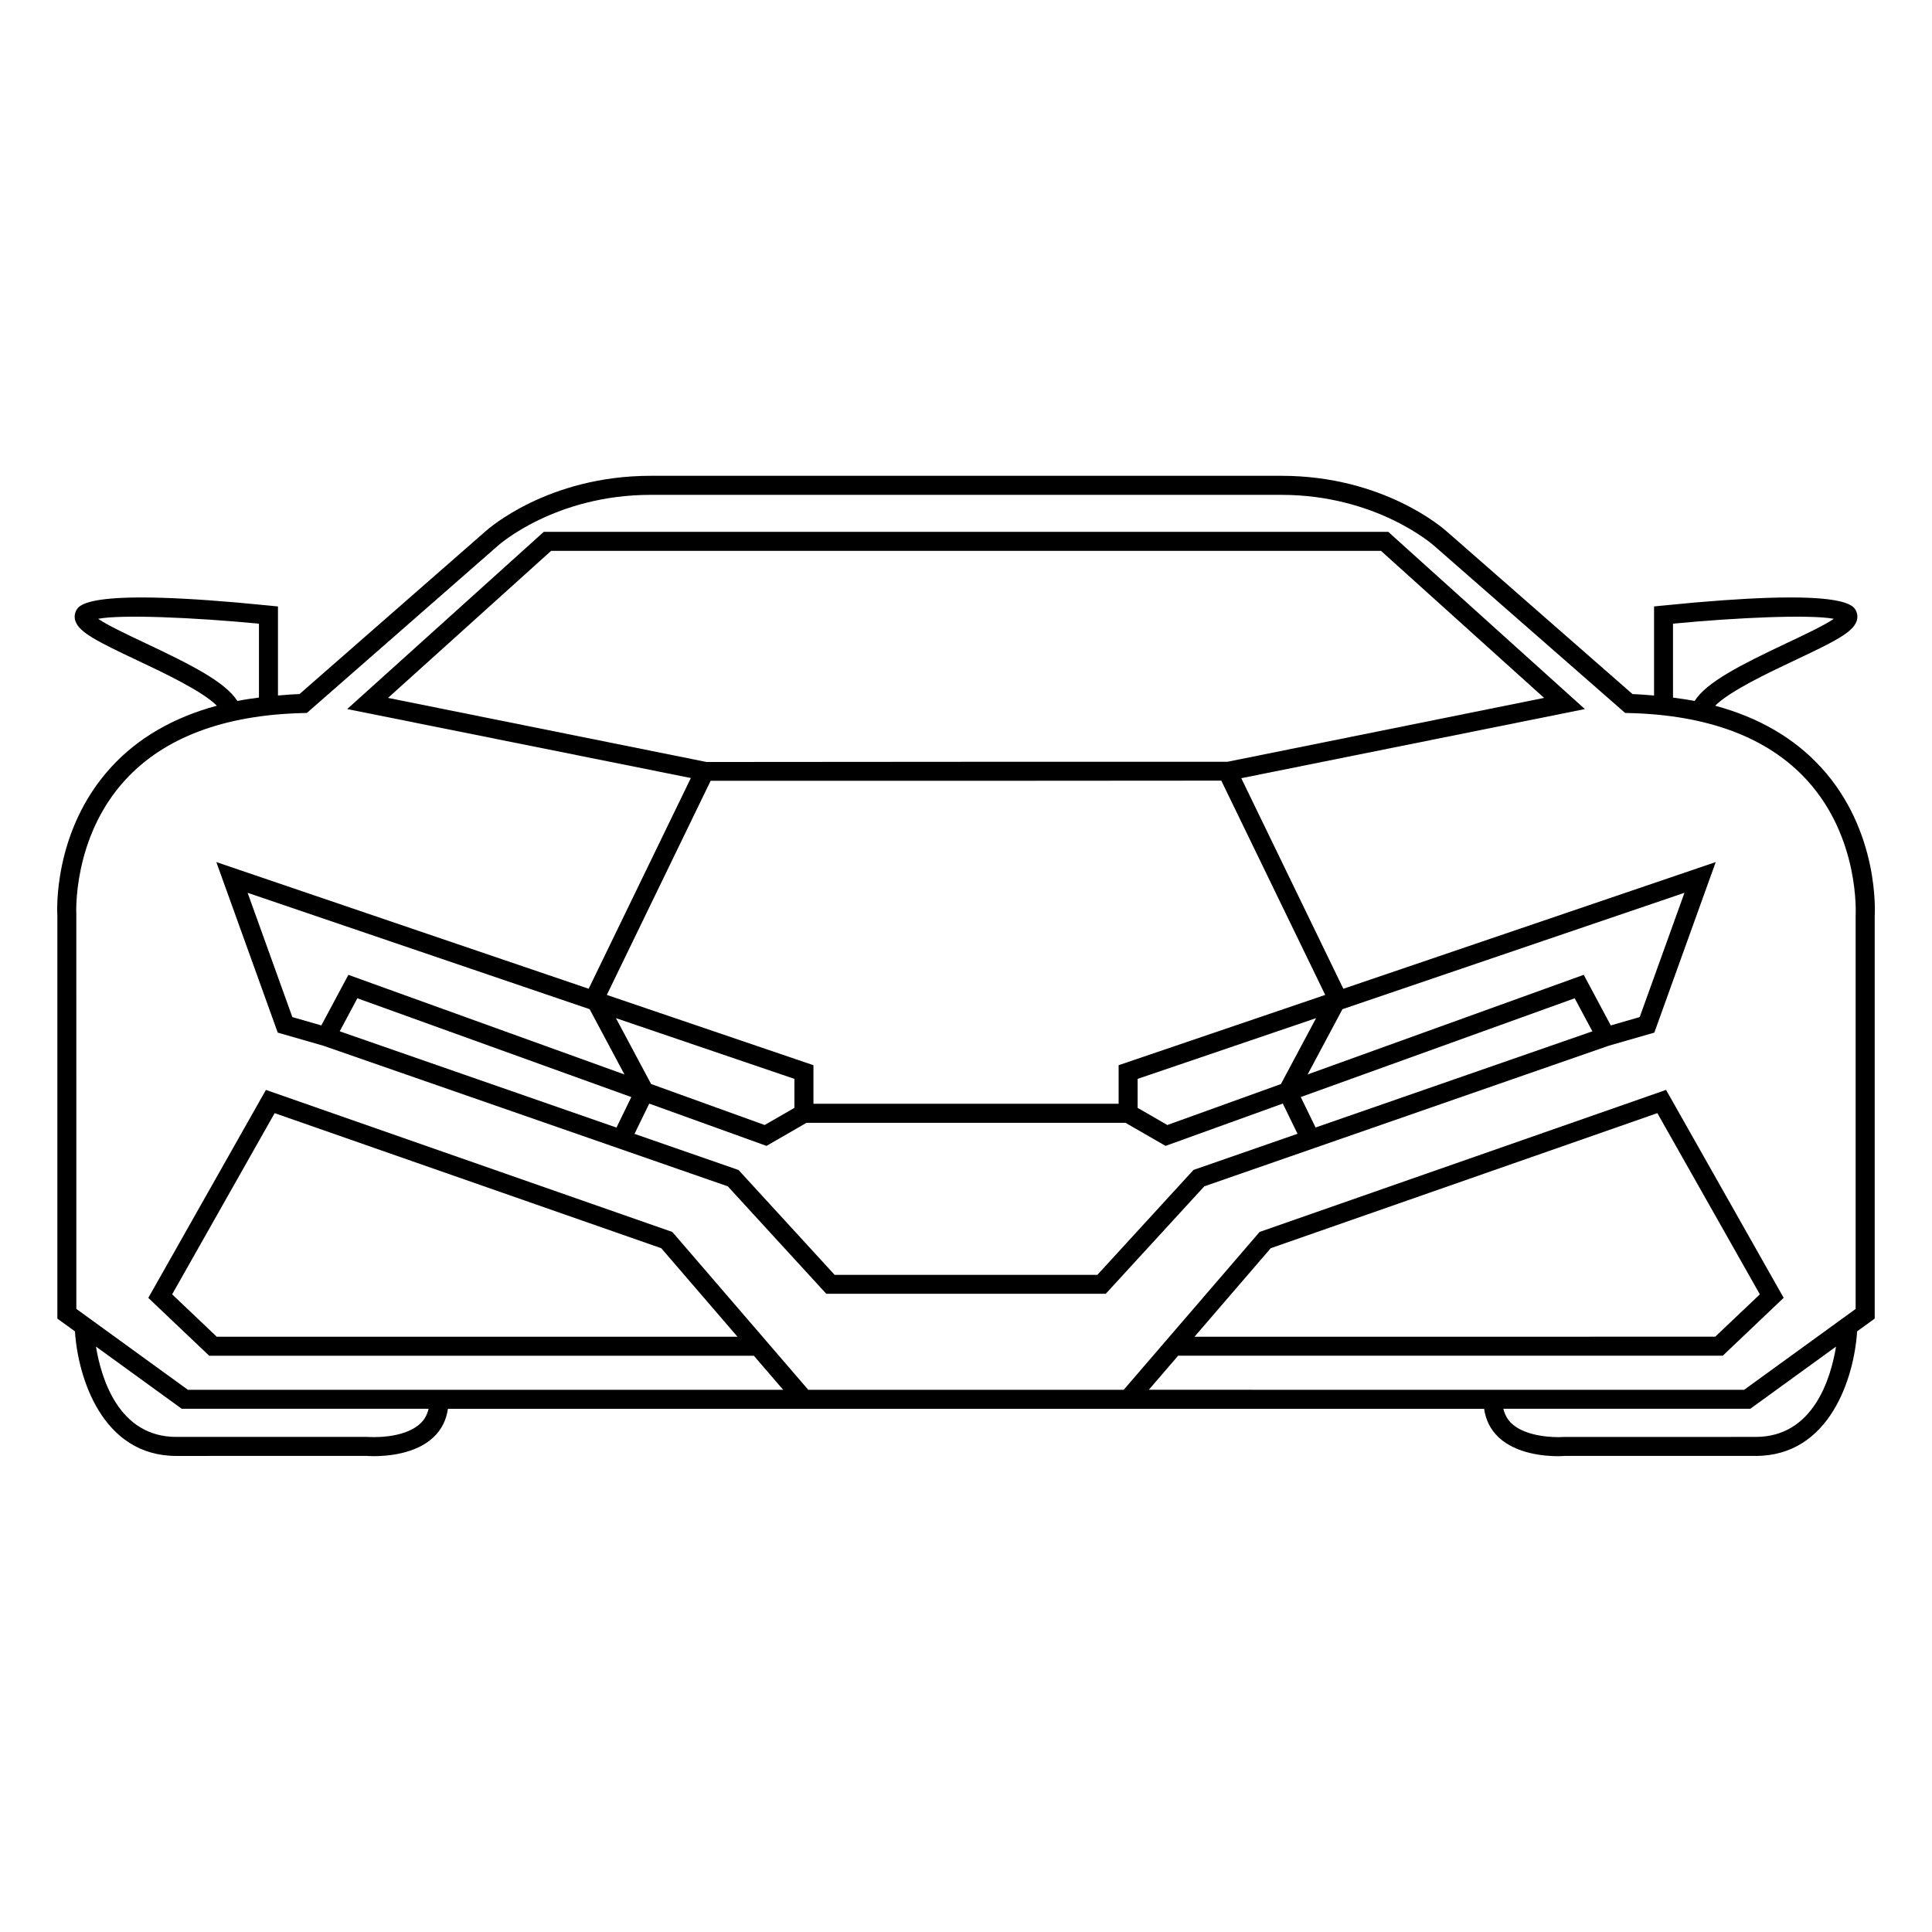
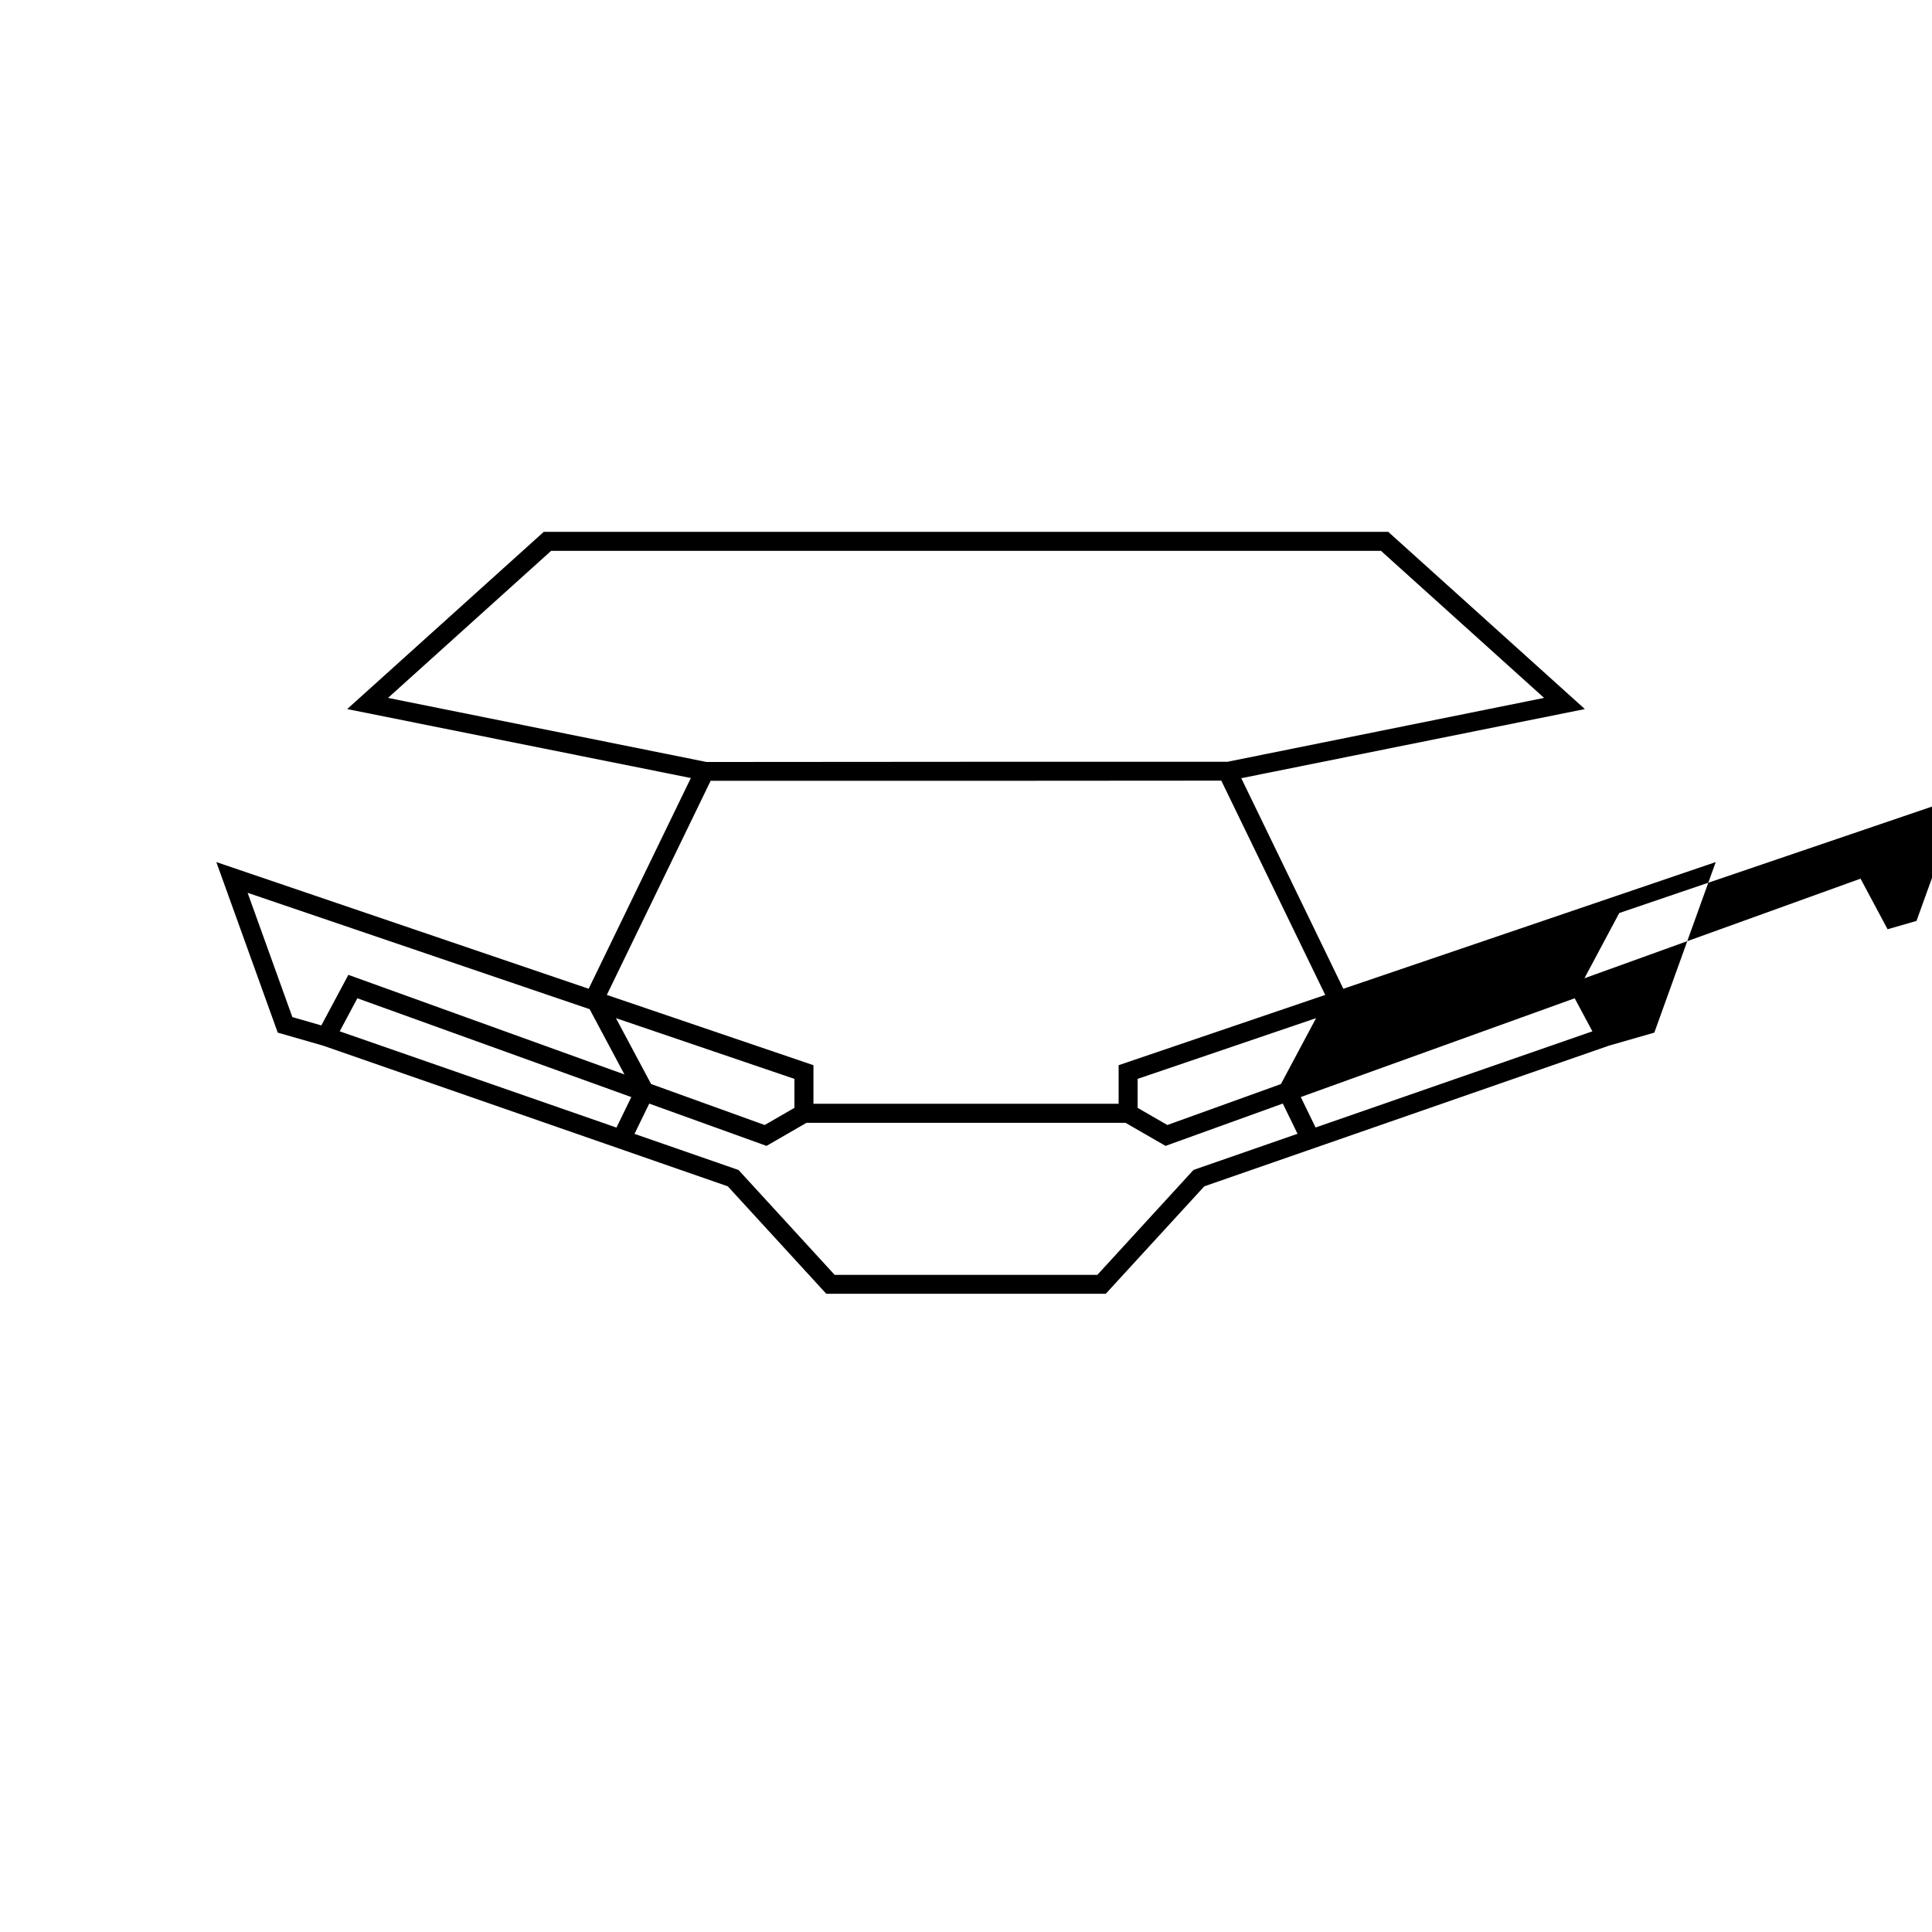
<svg xmlns="http://www.w3.org/2000/svg" fill="#000000" width="800px" height="800px" version="1.1" viewBox="144 144 512 512">
  <g>
-     <path d="m626.6 347.37c-7.094-7.769-16.5-13.219-28.062-16.348 3.809-3.84 13.906-8.637 21.051-12.012 10.359-4.887 15.387-7.367 16.43-10.387 0.316-0.938 0.266-1.91-0.156-2.762-0.77-1.543-3.148-6.246-51.246-1.375l-2.273 0.227v23.609c-1.875-0.156-3.742-0.316-5.707-0.379l-49.262-43.125c-0.672-0.598-16.551-14.723-43.77-14.723h-167.18c-27.23 0-43.109 14.121-43.742 14.691l-49.309 43.152c-1.961 0.059-3.828 0.223-5.707 0.379v-23.598l-2.266-0.227c-48.145-4.875-50.477-0.172-51.246 1.375-0.422 0.852-0.48 1.828-0.156 2.762 1.043 3.023 6.066 5.5 16.418 10.387 7.144 3.371 17.227 8.16 21.051 12.004-11.559 3.129-20.969 8.574-28.062 16.344-15.512 16.984-14.258 38.582-14.203 39.324v106.76l4.664 3.375c0.77 12.113 7.16 33.016 26.863 33.016l50.48-0.012c0.109 0.012 0.801 0.07 1.879 0.07 3.496 0 11.035-0.551 15.742-4.969 2.168-2.016 3.441-4.574 3.875-7.578h274.6c0.441 3.004 1.715 5.562 3.879 7.586 4.727 4.418 12.309 4.969 15.695 4.969 1.023 0 1.664-0.07 1.723-0.07h50.688c19.711 0 26.102-20.906 26.863-33.016l4.664-3.375v-106.59c0.047-0.918 1.297-22.512-14.211-39.488zm-39.238-38.09c17.312-1.664 36.484-2.469 42.629-1.285-2.578 1.758-8.207 4.414-12.555 6.465-12.102 5.715-21.207 10.324-24.344 15.312-1.848-0.363-3.777-0.645-5.727-0.902zm-404.8 5.176c-4.348-2.051-9.977-4.699-12.555-6.465 6.125-1.188 25.301-0.367 42.621 1.289v19.578c-1.949 0.258-3.879 0.539-5.727 0.906-3.137-4.992-12.234-9.598-24.34-15.309zm72.84 206.78c-4.519 4.254-13.684 3.582-13.98 3.562h-50.691c-15.25 0-19.895-15.422-21.301-23.941l22.73 16.48h65.418c-0.352 1.543-1.047 2.848-2.176 3.898zm353.87 3.562-50.898 0.012c-2.555 0.188-9.98-0.031-13.77-3.562-1.133-1.062-1.824-2.371-2.188-3.906h65.426l22.727-16.48c-1.402 8.52-6.043 23.938-21.297 23.938zm26.492-138.11v104.2l-29.543 21.422-157.77-0.004 7.773-9.035h144.34l16.125-15.332-31.164-55.105-107.71 37.641-36.016 41.832h-83.605l-36.012-41.82-107.71-37.648-31.168 55.117 16.137 15.332h144.34l7.769 9.023-157.76-0.004-29.555-21.434-0.004-104.34c-0.016-0.207-1.137-20.445 12.934-35.805 10.348-11.297 26.242-17.27 47.242-17.766l0.918-0.023 50.707-44.387c0.152-0.133 15.09-13.41 40.391-13.41h167.16c25.199 0 40.238 13.285 40.414 13.441l50.68 44.355 0.922 0.023c21 0.488 36.898 6.469 47.242 17.766 14.062 15.359 12.945 35.602 12.922 35.965zm-175.2 111.55 20.191-23.449 102.46-35.797 27.164 48.02-11.824 11.23-138 0.004zm-121.12 0.012h-138l-11.824-11.234 27.164-48.02 102.46 35.797z" />
-     <path d="m472.95 350.23 91.055-18.32-52.109-46.969h-223.79l-52.098 46.969 91.074 18.273-27.078 55.844-98.676-33.57 16.277 45.195 12.047 3.465 107.22 37.273 26.102 28.477h74.059l26.117-28.477 107.22-37.273 12.043-3.465 16.273-45.195-98.688 33.578zm-226.12-21.281 43.223-38.969h219.92l43.227 38.969-83.934 16.934h-69.273l-68.75 0.051zm85.496 21.973h67.703l67.625-0.047 27.543 56.789-54.75 18.625v10.223h-80.875v-10.223l-54.758-18.625zm160.45 62.895-9.32 17.469-30.098 10.852-7.875-4.543v-7.684zm-138.25 16.094v7.684l-7.879 4.543-30.098-10.863-9.32-17.457zm-125.37-14.164-7.68-2.211-11.855-32.934 90.637 30.84 9.227 17.301-73.164-26.398zm78.215 27.07-73.344-25.508 4.676-8.758 72.598 26.184zm153.5 11.023-0.594 0.215-25.461 27.789h-34.832l-34.797 0.004-25.469-27.789-27.57-9.574 3.906-8.02 29.977 10.812 1.102 0.395 10.578-6.109h84.57l10.602 6.109 31.074-11.219 3.898 8.012zm31.773-11.043-3.93-8.07 72.594-26.172 4.691 8.758zm85.895-29.262-7.668 2.211-7.164-13.41-73.172 26.398 9.227-17.289 90.637-30.848z" />
+     <path d="m472.95 350.23 91.055-18.32-52.109-46.969h-223.79l-52.098 46.969 91.074 18.273-27.078 55.844-98.676-33.57 16.277 45.195 12.047 3.465 107.22 37.273 26.102 28.477h74.059l26.117-28.477 107.22-37.273 12.043-3.465 16.273-45.195-98.688 33.578zm-226.12-21.281 43.223-38.969h219.92l43.227 38.969-83.934 16.934h-69.273l-68.75 0.051zm85.496 21.973h67.703l67.625-0.047 27.543 56.789-54.75 18.625v10.223h-80.875v-10.223l-54.758-18.625zm160.45 62.895-9.32 17.469-30.098 10.852-7.875-4.543v-7.684zm-138.25 16.094v7.684l-7.879 4.543-30.098-10.863-9.32-17.457zm-125.37-14.164-7.68-2.211-11.855-32.934 90.637 30.84 9.227 17.301-73.164-26.398zm78.215 27.07-73.344-25.508 4.676-8.758 72.598 26.184zm153.5 11.023-0.594 0.215-25.461 27.789h-34.832l-34.797 0.004-25.469-27.789-27.57-9.574 3.906-8.02 29.977 10.812 1.102 0.395 10.578-6.109h84.57l10.602 6.109 31.074-11.219 3.898 8.012zm31.773-11.043-3.93-8.07 72.594-26.172 4.691 8.758m85.895-29.262-7.668 2.211-7.164-13.41-73.172 26.398 9.227-17.289 90.637-30.848z" />
  </g>
</svg>